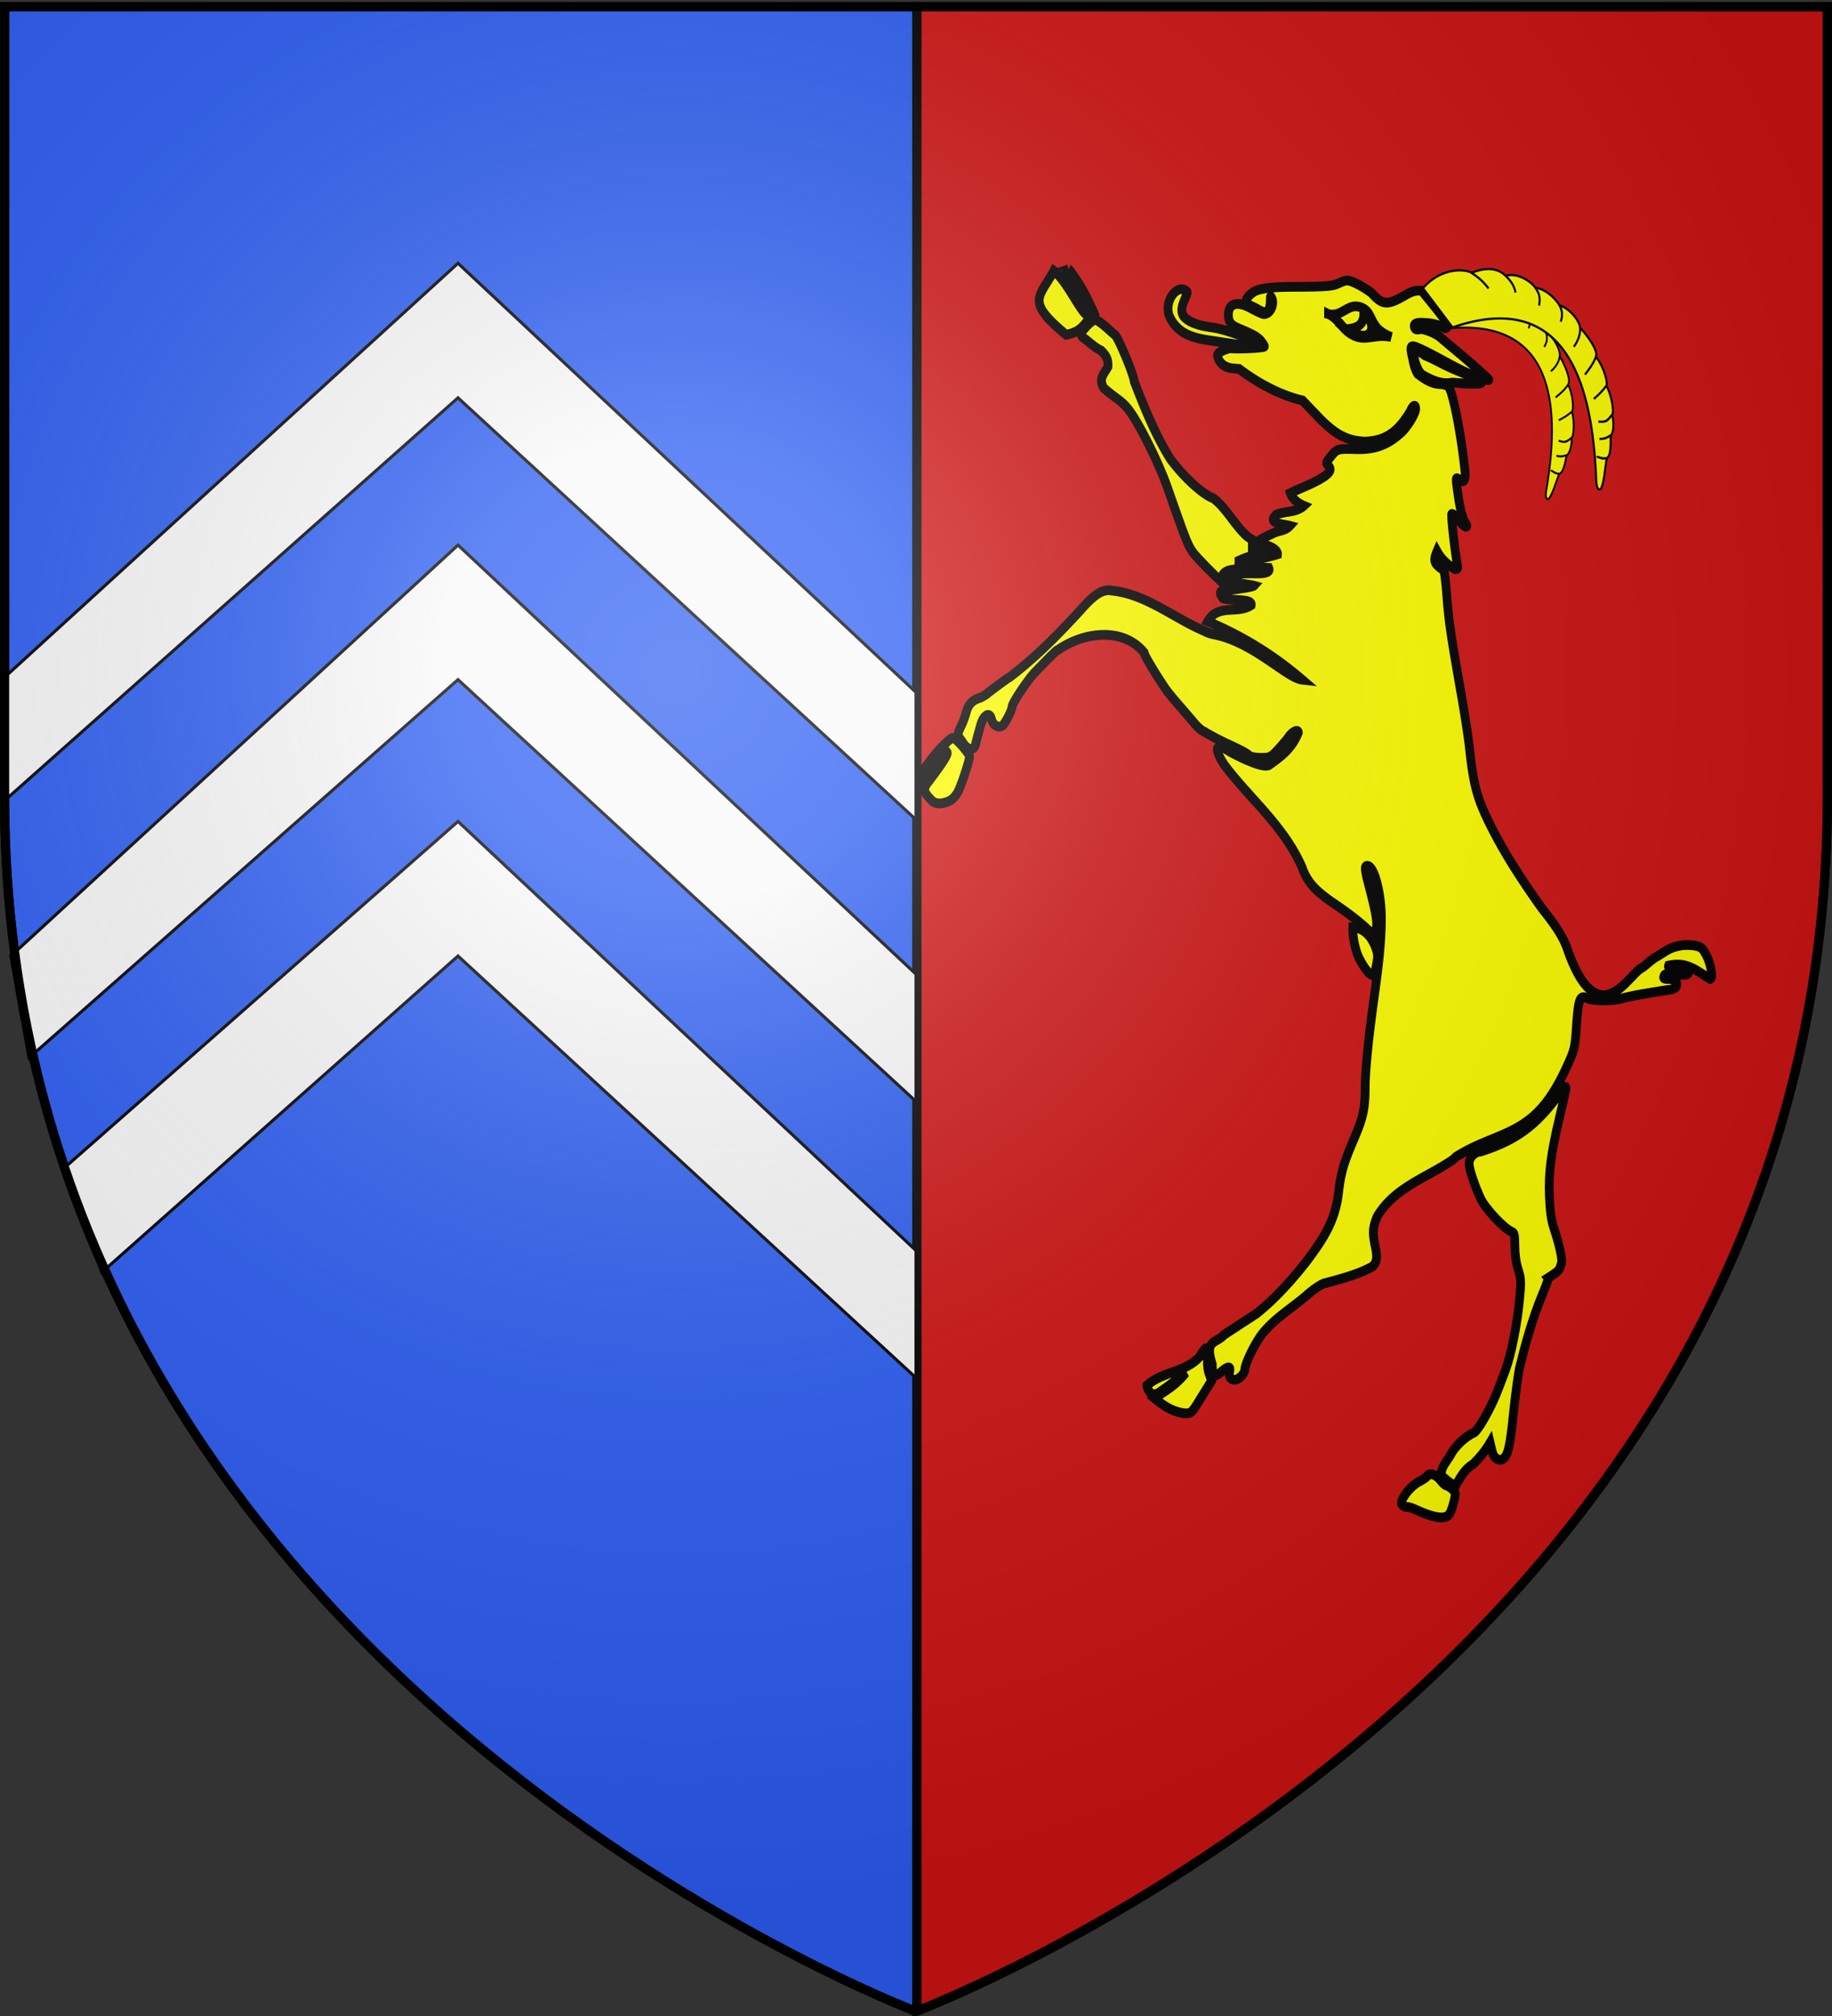
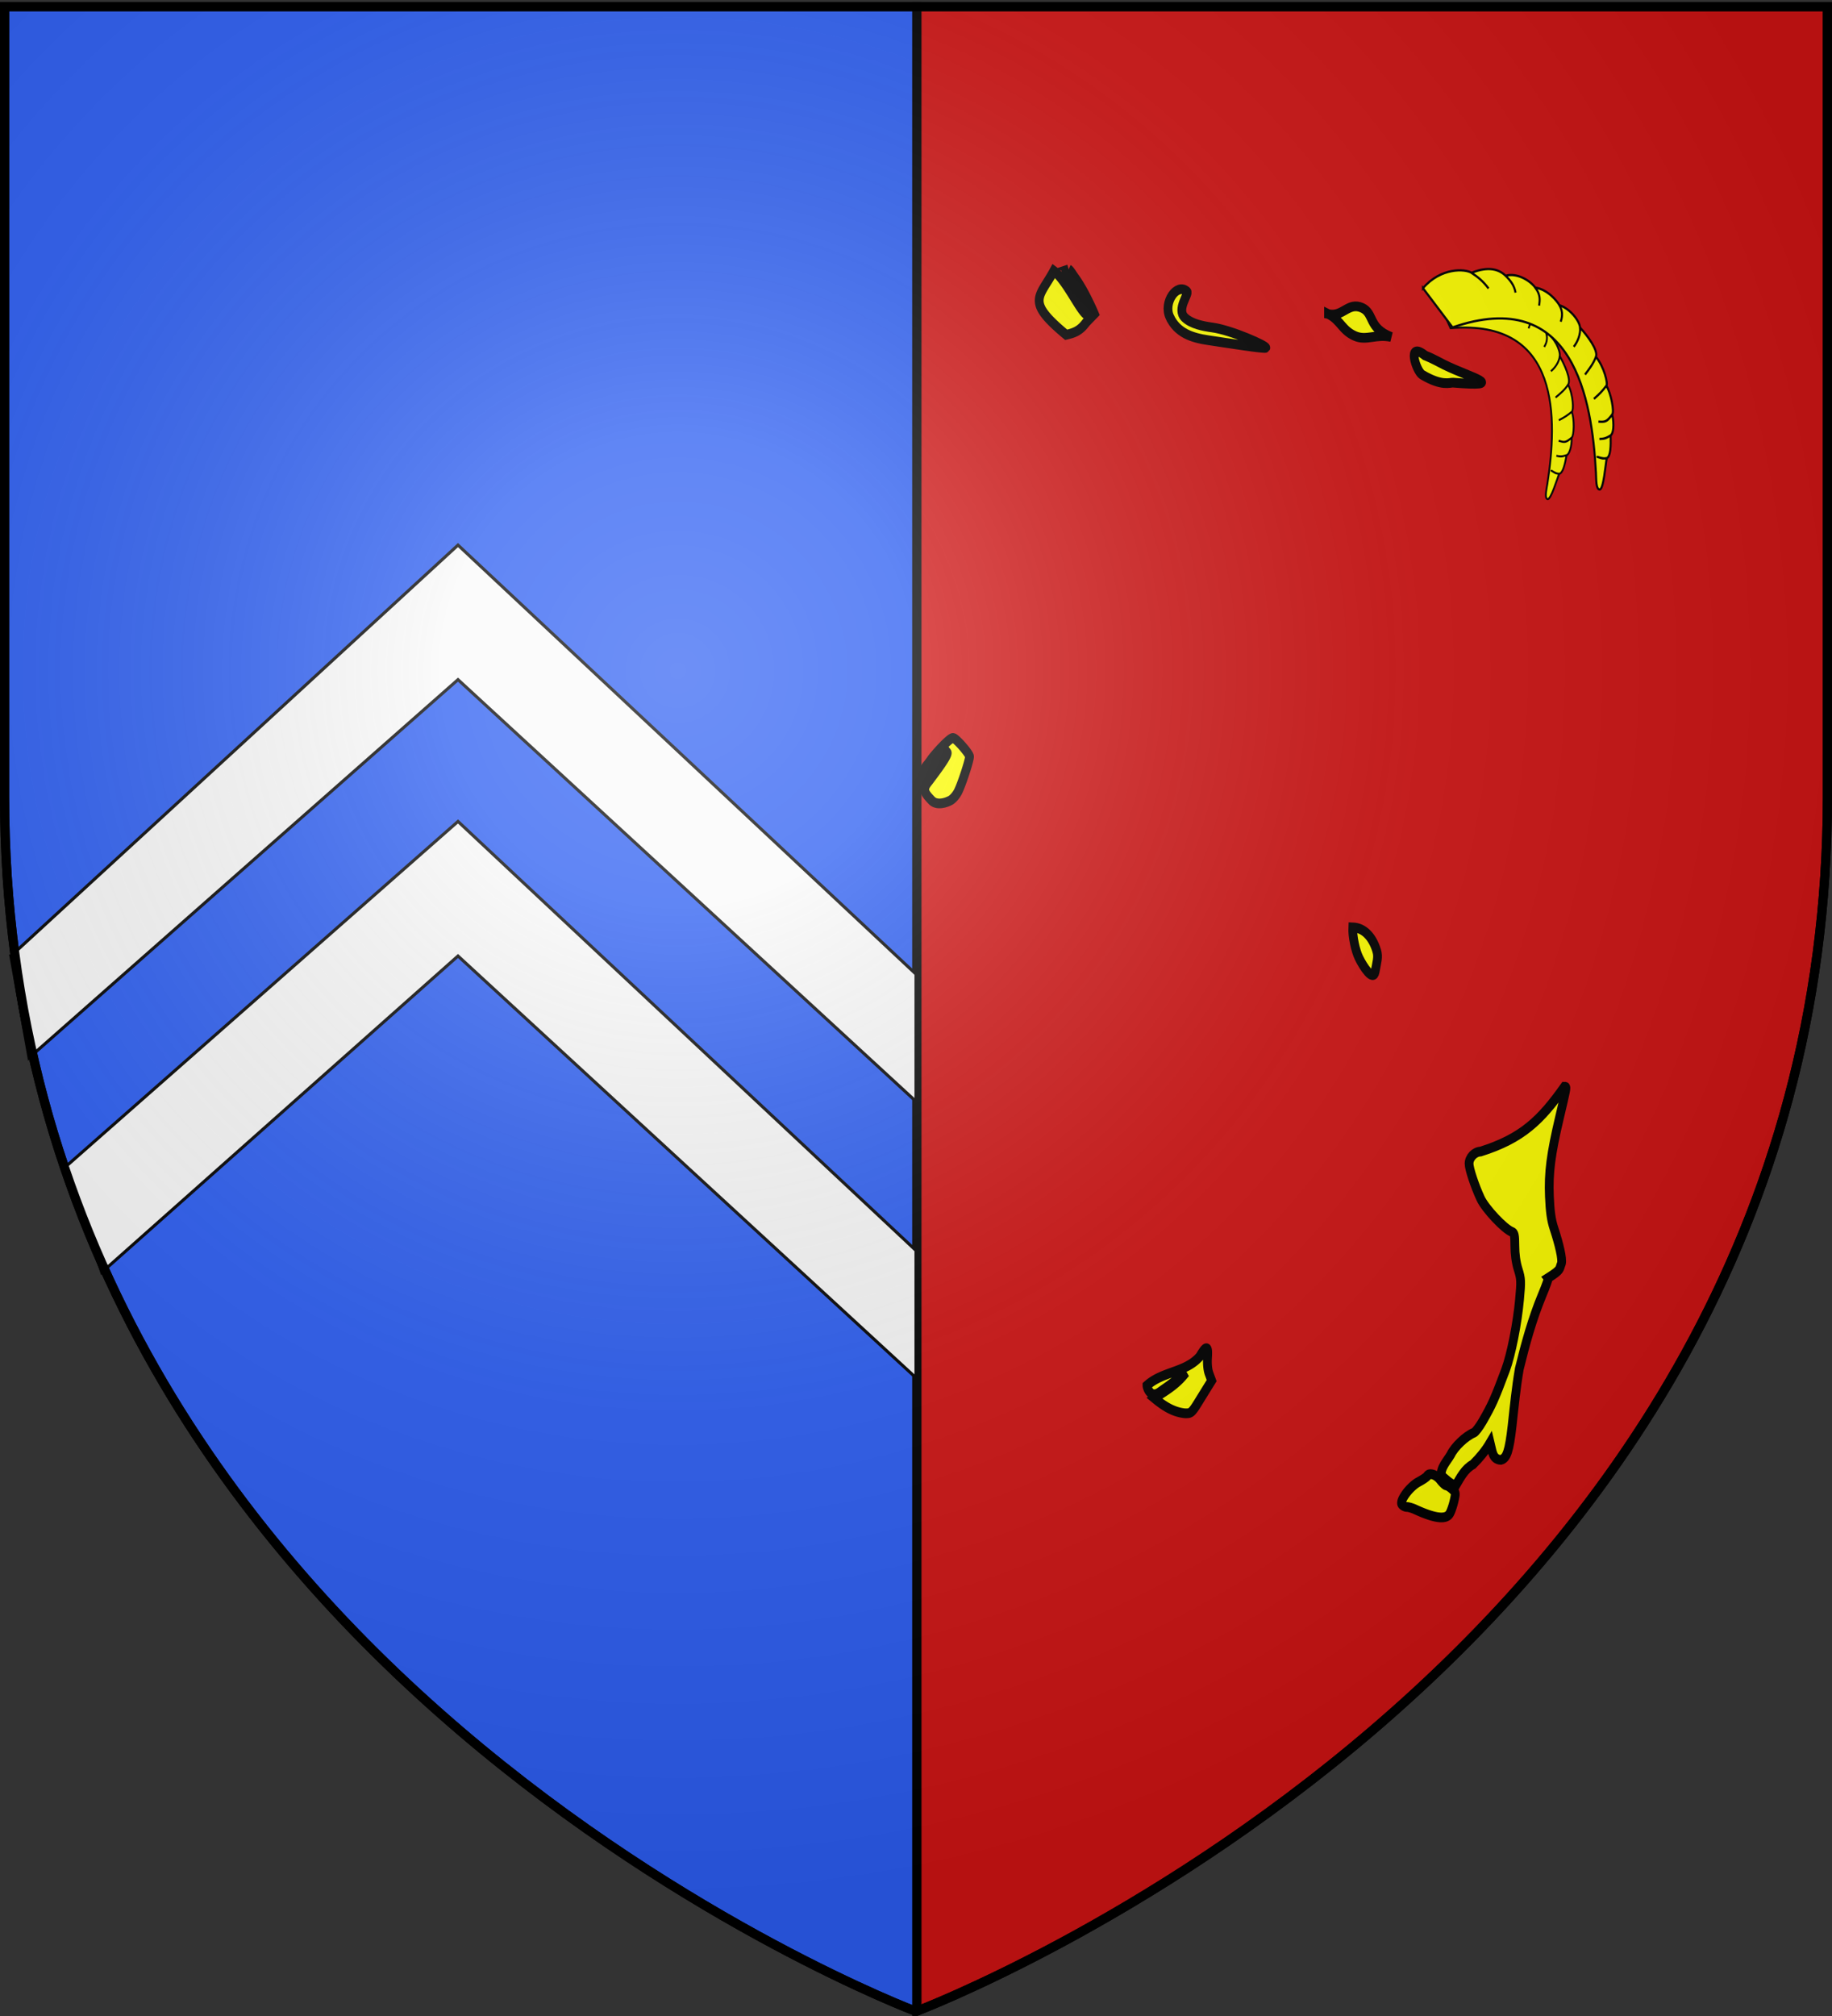
<svg xmlns="http://www.w3.org/2000/svg" xmlns:xlink="http://www.w3.org/1999/xlink" height="660" width="600" version="1.0">
  <rect width="100%" height="100%" fill="#333333" stroke="none" />
  <defs>
    <linearGradient id="b">
      <stop style="stop-color:white;stop-opacity:.314" offset="0" />
      <stop offset=".19" style="stop-color:white;stop-opacity:.251" />
      <stop style="stop-color:#6b6b6b;stop-opacity:.125" offset=".6" />
      <stop style="stop-color:black;stop-opacity:.125" offset="1" />
    </linearGradient>
    <linearGradient id="a">
      <stop offset="0" style="stop-color:#fd0000;stop-opacity:1" />
      <stop style="stop-color:#e77275;stop-opacity:.659" offset=".5" />
      <stop style="stop-color:black;stop-opacity:.323" offset="1" />
    </linearGradient>
    <radialGradient xlink:href="#b" id="d" gradientUnits="userSpaceOnUse" gradientTransform="matrix(1.353 0 0 1.349 -77.63 -85.747)" cx="221.445" cy="226.331" fx="221.445" fy="226.331" r="300" />
  </defs>
  <g style="display:inline">
    <path style="fill:#d01313;fill-opacity:1;fill-rule:evenodd;stroke:#000;stroke-width:3;stroke-linecap:butt;stroke-linejoin:miter;stroke-opacity:1;stroke-miterlimit:4;stroke-dasharray:none" d="M300.25 2.188v656.218C302.988 657.37 598.5 544.85 598.5 260.72V2.188H300.25z" />
    <path style="fill:#2b5df2;fill-rule:evenodd;stroke:#000;stroke-width:3;stroke-linecap:butt;stroke-linejoin:miter;stroke-opacity:1;fill-opacity:1" d="M1.5 2.188v258.53C1.5 546.17 300 658.5 300 658.5l.25-.094V2.188H1.5z" />
    <g transform="matrix(2.873 0 0 3.173 300.403 85.884)" style="fill:#ff0;stroke:#000;stroke-opacity:1">
      <use xlink:href="#c" height="304.2" width="251" transform="scale(.879) rotate(13 60.654 42.953)" style="fill:#ff0;stroke:#000;stroke-opacity:1" />
      <path style="fill:#ff0;stroke:#000;stroke-opacity:1" d="M28.8 5.66c.85 1.625 2.489 2.122 4.375 2.375 2.215.298 6.492.916 6.562.782.105-.202-3.951-1.832-6.094-2.094-1.039-.127-2.356-.356-3.125-1.006-1.03-.872.523-2.468.216-2.718-1.118-.915-2.733 1.137-1.934 2.661z" />
      <g style="fill:#ff0;stroke:#000;stroke-opacity:1">
-         <path d="M20.33 5.91c-.178 0-.666.314-1.062.719-.704.722-.707.757-.375 1.125.69.433 1.323 1.045 2.063 1.344.638.565.829.943.781 1.687-.5.8-1.071 1.223-.469 2.188.23.2.936.712 1.563 1.125.866.57 1.348 1.104 2.062 2.187 1.236 1.874 2.817 4.86 3.625 6.938 2.554 6.559 2.363 6.213 3.75 7.562a49.042 49.042 0 0 0 2.875 2.563c.124-.012.189-.012.375-.032-.037-.014-.088-.015-.125-.03a1.12 1.12 0 0 1-.437-.313c-.139-.164-.21-.53-.094-.75l.031-.063.063-.062c.237-.237.536-.311.937-.375.263-.042.72-.07 1.125-.094-.042-.022-.078-.024-.125-.063a.58.58 0 0 1-.218-.437v-.344l.312-.125c1.06-.425 2.105-.583 3.125-.812-.026-.012-.035-.02-.062-.031-.411-.166-.966-.28-1.282-.25l-.562.062v-.563c0-.153.032-.276.094-.374-.472-.276-.851-.516-.97-.657-1.282-1.156-2.169-2.712-3.562-3.687-1.196-.367-3.445-2.242-4.937-4.094-1.698-2.49-2.93-5.211-4.094-7.969 0-.59-1.901-4.712-2.219-4.812-.72-.524-1.375-1.195-2.187-1.563z" style="fill:#ff0;stroke:#000;stroke-opacity:1" />
-         <path d="M51.784 3.153c-1.04-.704-2.2-1.232-2.718-1.28-.431 0-.847.232-1.25.374-.583.222-1.634.275-4.938.281-4.07.008-4.466.466-4.837.744-.309.231-.738.65-.472.916.282.281.746.384 1.244.654.577.313 1.17.545 1.366-.252.168-.685-.028-1.388.24-.888.32.597-.145 1.625-.885 1.639-.168.003-.835-.28-1.468-.594-1.606-.796-2.594-.526-2.594.688 0 .71.293 1.05 1.156 1.375 1.567.587 2.144.868 2.531 1.28.23.245.407.508.407.595 0 .135-2.787.273-3.782.187-.182-.016-.608.1-.968.25-.554.232-.638.332-.532.688.186.62.817 1.062 1.657 1.125l.75.062c2.103 1.448 4.691 2.716 7.218 3.25l1.625 1.531c2.034 1.965 3.431 2.65 5.532 2.72 2.474-.09 3.802-1.117 5.125-3.095.32-.674.625-.81.625-.28 0 .505-1.017 1.972-1.719 2.5-1.556 1.274-3.015 1.693-5 1.655-2.335-.053-2.203-.096-3.188 1.032-.318.364-.306.412-.03.687.454.455.098.859-1.282 1.531-1 .488-2.049.827-3.063 1.282 0 0 .252.817 1.532 1.304-.864.72-2.077.525-3.125.914-1.109.952.74.963 1.531 1.157-.52.521-1.238.483-1.844.75-.781.338-1.914.751-1.914 1.14.877-.08 2.397.435 2.352 1.047-1.295.38-2.662.501-3.907 1 0 .197.843.313 2.907.406.372.746-1.604.542-2.438.563-1.523.062-2.085.148-2.312.375-.286.546 2.484.754 3.058.897-.178.178-3.12.502-3.496.51-.408.007-.43.34-.031.78.914.312 3.397-.01 3.219.72-1.614.954-3.792-.181-4.945 1.685 3.854 1.454 7.456 3.436 10.757 6.002-1.765-.177-5.488-3.831-9.969-4.657-.405-.057-.918-.215-1.125-.343-3.488-1.32-6.696-3.837-10.593-4.188 0 0-.672-.195-1.563.305-.89.5-2 1.695-2 1.695-2.625 2.582-5.097 4.862-8.062 6.906-.085 0-2.543 1.639-2.719 1.813-.382.208-.427.24-.688.344-.843.208-1.341.68-1.562 1.468a8.706 8.706 0 0 1-.656 1.563c-.251.45-.37.876-.282.937.088.062.331.356.563.688.549.786 1.274.833 1.437.094.062-.28.248-.902.407-1.407.159-.505.272-1.022.625-1.375.352-.352.656-.246.781.25.149.593.751.907 1.219.657.292-.157 1.125-1.618 1.125-1.97 0-.352 1.79-2.78 2.625-3.562 1.753-1.639 2.46-2.28 2.593-2.28 2.82-1.794 7.33-2.447 9.813.25 0 .217 1.132 1.965 2.406 3.687.252.34.994 1.16 1.656 1.843.663.683 1.453 1.523 1.75 1.844.298.322.726.657.938.75a33.412 33.412 0 0 0 3.062 1.438c1.428.611 1.951.872 2.188 1.093.14.13.74.22 1.344.22 1.011 0 1.108-.04 1.875-.782.447-.434 1.026-1.048 1.281-1.375.438-.562 1.094-.83 1.094-.438-.713 1.586-1.823 2.37-3.344 3.344-.853.427-4.438-1.375-4.438-1.375-1.977-1.187-1.66-.041-.656 1.344 2.861 3.47 6.784 6.27 8.875 10.594.616 1.65 1.758 2.495 3.125 3.406 1.5.922 2.96 1.844 4.313 2.969.661.59.783.588.937.187.267-.695.11-1.664-.75-4.625-.52-1.788-.54-2.175-.125-2.094.76.149 1.519 2.822 1.531 5.344.002 3.7-.727 7.276-1.218 10.938-.387 2.783-.624 5.296-.625 6.5-.003 2.301-.25 3.224-1.313 5.468-1.186 2.504-1.496 3.524-1.75 5.657-.427 2.876-1.807 4.692-3.687 6.968-1.728 1.97-3.567 3.82-5.688 5.344-1.222.711-2.435 1.441-3.656 2.156-.897.924-2.241.444-1.344 3.032.005 1.211.228 1.4 1 .812.842-.642 1.13-.638.969 0-.206.822.7 1.081 1.375.406.204-.204.375-.488.375-.656 0-.635 1.296-2.994 2.125-3.844 1.463-1.583 3.374-2.58 5.031-3.906.585-.449 1.141-.84 1.813-1.125 1.906-.47 3.803-.89 5.562-1.75.519-.43.603-.93.344-2.031-.346-1.47-.304-2.034.219-3.156 1.932-2.878 5.244-3.854 8.156-5.563.204-.095.583-.353.844-.594 4.459-2.543 8.194-2.06 11.437-7.218.314-.459.92-1.54 1.344-2.407.726-1.486.766-1.702.937-3.968.205-2.702.396-3.126 1.22-2.75.591.27 2.875.295 3.874.03 1.8-.418 3.518-.617 5.375-.905.341 0 .717-.129.844-.282.343-.412-.08-.843-.844-.843-.495 0-.591-.043-.5-.282.097-.252.287-.291 1.344-.187.872.086 1.313.056 1.406-.094.209-.338-.29-.528-1.344-.531-.783-.002-.96-.056-.875-.281 1.989-.405 2.947.378 4.72 1.375.376 0 .106-1.54-.438-2.47-.435-.74-.604-.857-1.344-.968-1.143-.171-2.33.025-3.281.563-.44.248-.91.524-1.063.593-.153.07-.597.368-.969.657-.371.289-.72.53-.78.53-.06 0-.401.263-.75.595-1.06.989-1.989 2.029-3.438 2.187-1.555 0-2.872-1.444-4.094-4.469-.602-1.766-1.834-3.136-3.031-4.53-2.183-2.77-4.282-5.658-6-8.813-1.414-2.626-1.797-3.978-2.25-7.782-.128-1.07-.53-3.402-.875-5.187-1.327-6.844-1.457-7.7-1.719-10.688-.099-1.125-.245-2.2-.313-2.375-1.075-.644-1.275-.909-.78-1.968.523.866 1.186 1.382 2.062 1.843.302 0 .334-.08.25-.5-.307-1.524-.739-5.074-.625-5.187.072-.073.448.228.812.656.714.84 1.208.886.625.063-.207-.293-.484-1.237-.656-2.282-.371-2.256-.354-2.293 0-2 .541.45.832.088.719-.875-.477-4.067-1.414-8.325-1.907-8.718-.16-.128-.608-.25-1-.25-.95-.052-1.72-.535-2.464-1.04-.388-.474-.567-1.492-.567-1.492-.394-1.51-.322-1.58.781-1.125 2.19.894 4.213 2.13 6.448 2.9.764.208 1.427.435 1.427.32 0-.107-1.932-1.663-3.875-3.126a102.302 102.302 0 0 1-1.593-1.219c-.572-.47-2.018-.98-2.438-.875-.324.082-.486.012-.562-.187-.194-.504.548-.511 1.09-.468 1.007.029 1.447.174 2.285.5.32.178.465-.185.25-.532-.5-.808-2.397-2.79-2.8-3.298-1.145-.05-1.458.3-2.626.843-1.517.715-2.042.442-3.106-.608z" style="fill:#ff0;stroke:#000;stroke-opacity:1" />
        <path d="M57.89 9.609c.751.258 1.76.768 2.22.973 2.925 1.303 7.342 2.303.967 1.832-.33-.025-1.25.408-3.516-.818-.675-.366-1.816-3.538.328-1.987zM73.878 85.06c.158.025.088.31-.656 3.156-.99 3.786-1.269 5.718-1.156 8.156.071 1.545.207 2.448.5 3.25.648 1.777.993 3.187.875 3.656-.278.616.011.628-1.5 1.5.043.044-.271.855-.719 1.813-1.112 2.432-1.888 4.991-2.585 7.567-.376 1.979-.574 3.836-.821 5.87-.337 2.646-.606 3.362-1.282 3.532-.982-.032-.992-.959-1.218-1.782-.54.841-1.216 1.577-1.969 2.25-.935.468-1.426 1.344-1.969 2.188-.648-.199-1.115-.644-1.625-1.031-.13-.803.618-1.47 1.063-2.157.42-.812 1.698-1.92 2.656-2.28.154-.059.599-.576.969-1.157 1.067-1.677 1.384-2.298 2.625-5.313.65-1.578 1.355-4.862 1.593-7.25.188-1.88.194-2.114-.156-3.125-.246-.71-.375-1.568-.375-2.437 0-1.111-.074-1.347-.344-1.438-.842-.282-3.03-2.392-3.562-3.437-.677-1.328-1.313-3.064-1.313-3.594 0-.637.631-1.231 1.313-1.25 4.742-1.355 6.864-3.236 9.562-6.687.031 0 .072-.004.094 0z" style="fill:#ff0;stroke:#000;stroke-opacity:1" />
      </g>
      <path style="fill:#ff0;stroke:#000;stroke-opacity:1" d="M52.378 71.028c-.519-1.532-1.52-2.37-2.727-2.414-.054.931.307 2.407.696 3.133.54 1.008 1.64 2.47 1.844 1.458.205-1.023.408-1.525.187-2.177z" />
      <g style="fill:#ff0;stroke:#000;stroke-opacity:1">
        <path d="M29.85 115.044c-.695.609-1.53 1.086-2.236 1.545-1.02.652-1.425-.468-1.425-.708 1.839-1.487 4.412-1.314 6.031-3 .37-.583.616-.86.75-.843.135.016.17.314.125.937-.048.676.01 1.292.188 1.719l.281.687-1.156 1.688c-1.122 1.664-1.145 1.696-1.875 1.687-1.36-.119-2.446-.772-3.5-1.562 1.184-.714 2.33-1.287 3.312-2.344-.072-.117-.326.046-.494.194zM17.26.726c.149.074.344.35.657.781 1.18 1.421 2.281 3.813 2.281 3.813l-.937.875c-.685.838-1.284 1.077-2.281 1.281-4.656-3.5-3.075-3.802-1.407-6.594 1.565 1.071 3.28 4.745 3.938 4.563-.918-1.624-3.494-4.332-2.25-4.719zM4.116 49.086c.29 0 1.844 1.607 1.844 1.906 0 .413-.9 2.893-1.312 3.625-.214.38-.605.779-.875.906-.583.275-1.571.522-2.125 0-.936-.881-1.052-1.182-.335-1.976.907-1.098 2.296-2.745 2.085-2.992-.945.967-2.622 3.72-3.157 3.343-.214 0 .453-1.586.844-2 .125-.132.338-.389.469-.562.428-.568 2.302-2.443 2.562-2.25zM58.386 125.043a.929.929 0 0 1 .406.031c.29.075.614.29.844.563.257.305.569.559.687.562.119.003.415.174.657.375.414.346.426.387.218 1.219-.12.484-.35 1.083-.5 1.312-.416.642-1.683.504-3.937-.437-.335-.14-.75-.25-.938-.25-.188 0-.447-.112-.562-.25-.315-.38.869-1.842 1.906-2.344.462-.224.911-.5.969-.594a.389.389 0 0 1 .25-.187z" style="fill:#ff0;stroke:#000;stroke-opacity:1" />
      </g>
      <path id="c" style="fill:#ff0;stroke:#000;stroke-width:.236;stroke-opacity:1" d="M57.654 2.668C59.701.501 62.484.665 63.186 1.08c.702.415 1.348.883 1.94 1.619-.592-.736-1.238-1.204-1.94-1.619 2.015-.728 3.18-.322 3.886.306.53.47 1.002.995 1.13 1.739-.128-.744-.6-1.269-1.13-1.74 1.268-.341 2.788.485 3.38 1.22.592.737.542 1.217.438 1.859.104-.642.154-1.122-.438-1.858 1.393.189 2.456 1.343 2.754 1.817.297.475.423 1.006.145 1.703.278-.697.152-1.228-.145-1.703 1.222.352 2.286 1.613 2.356 2.305.07.691-.264 1.443-.718 1.984.454-.54.788-1.293.718-1.984.826.838 2.083 2.32 1.806 3.018-.278.697-.789 1.293-1.243 1.834.454-.541.965-1.137 1.243-1.834.944 1.05 1.396 2.773 1.192 2.986-.51.595-.738.812-1.424 1.357.686-.545.914-.762 1.424-1.357.535.79.917 2.66.669 2.96-.654.79-.82.781-1.574.741.754.04.95.07 1.574-.74.25 1.06.126 1.998-.186 2.163-.34.18-.583.357-1.277.369.694-.012.76-.094 1.277-.37.031 1.063.014 2.161-.439 2.348-.335.137-1.377-.226-.958-.102.55.164.444.157.958.102-.147.667-.366 3.273-.822 3.235-.415-.034-.37-1.024-.414-1.766C76.92 14.163 74.835 2.4 61.026 6.714l-3.372-4.046z" />
      <g style="fill:#ff0;stroke:#000;stroke-opacity:1">
        <path style="fill:#ff0;stroke:#000;stroke-opacity:1" d="M46.887 5.344c1.372.616 1.538 1.687 3.033 2.264 1.308.504 2.354-.25 4.114.095-2.665-.928-1.915-2.437-3.322-3.011-1.583-.646-2.198.99-3.825.652z" />
-         <path style="fill:#ff0;stroke:#000;stroke-opacity:1" d="M50.924 5.02c1.9 1.995.467 3.46-1.891 1.876 1.503-.15 1.9-.622 1.89-1.875z" />
      </g>
    </g>
-     <path style="fill:#f9f9f9;fill-rule:evenodd;stroke:#000;stroke-width:1px;stroke-linecap:butt;stroke-linejoin:miter;stroke-opacity:1" d="M0 223.095 150 86.19l150 140.477v41.666L150 130.238 1.19 262.381 0 223.095z" />
    <path style="fill:#f9f9f9;fill-rule:evenodd;stroke:#000;stroke-width:1px;stroke-linecap:butt;stroke-linejoin:miter;stroke-opacity:1;display:inline" d="M3.571 312.976 150 178.452 300 318.93v41.666L150 222.5 9.524 346.31 3.57 312.976z" />
    <path style="fill:#f9f9f9;fill-rule:evenodd;stroke:#000;stroke-width:1px;stroke-linecap:butt;stroke-linejoin:miter;stroke-opacity:1;display:inline" d="M21.429 382.024 150 268.929l150 140.476v41.666L150 312.976 33.333 416.548 21.43 382.024z" />
  </g>
  <path d="M300 658.5s298.5-112.32 298.5-397.772V2.176H1.5v258.552C1.5 546.18 300 658.5 300 658.5z" style="opacity:1;fill:url(#d);fill-opacity:1;fill-rule:evenodd;stroke:none;stroke-width:1px;stroke-linecap:butt;stroke-linejoin:miter;stroke-opacity:1" />
  <path d="M300 658.5S1.5 546.18 1.5 260.728V2.176h597v258.552C598.5 546.18 300 658.5 300 658.5z" style="opacity:1;fill:none;fill-opacity:1;fill-rule:evenodd;stroke:#000;stroke-width:3;stroke-linecap:butt;stroke-linejoin:miter;stroke-miterlimit:4;stroke-dasharray:none;stroke-opacity:1" />
</svg>